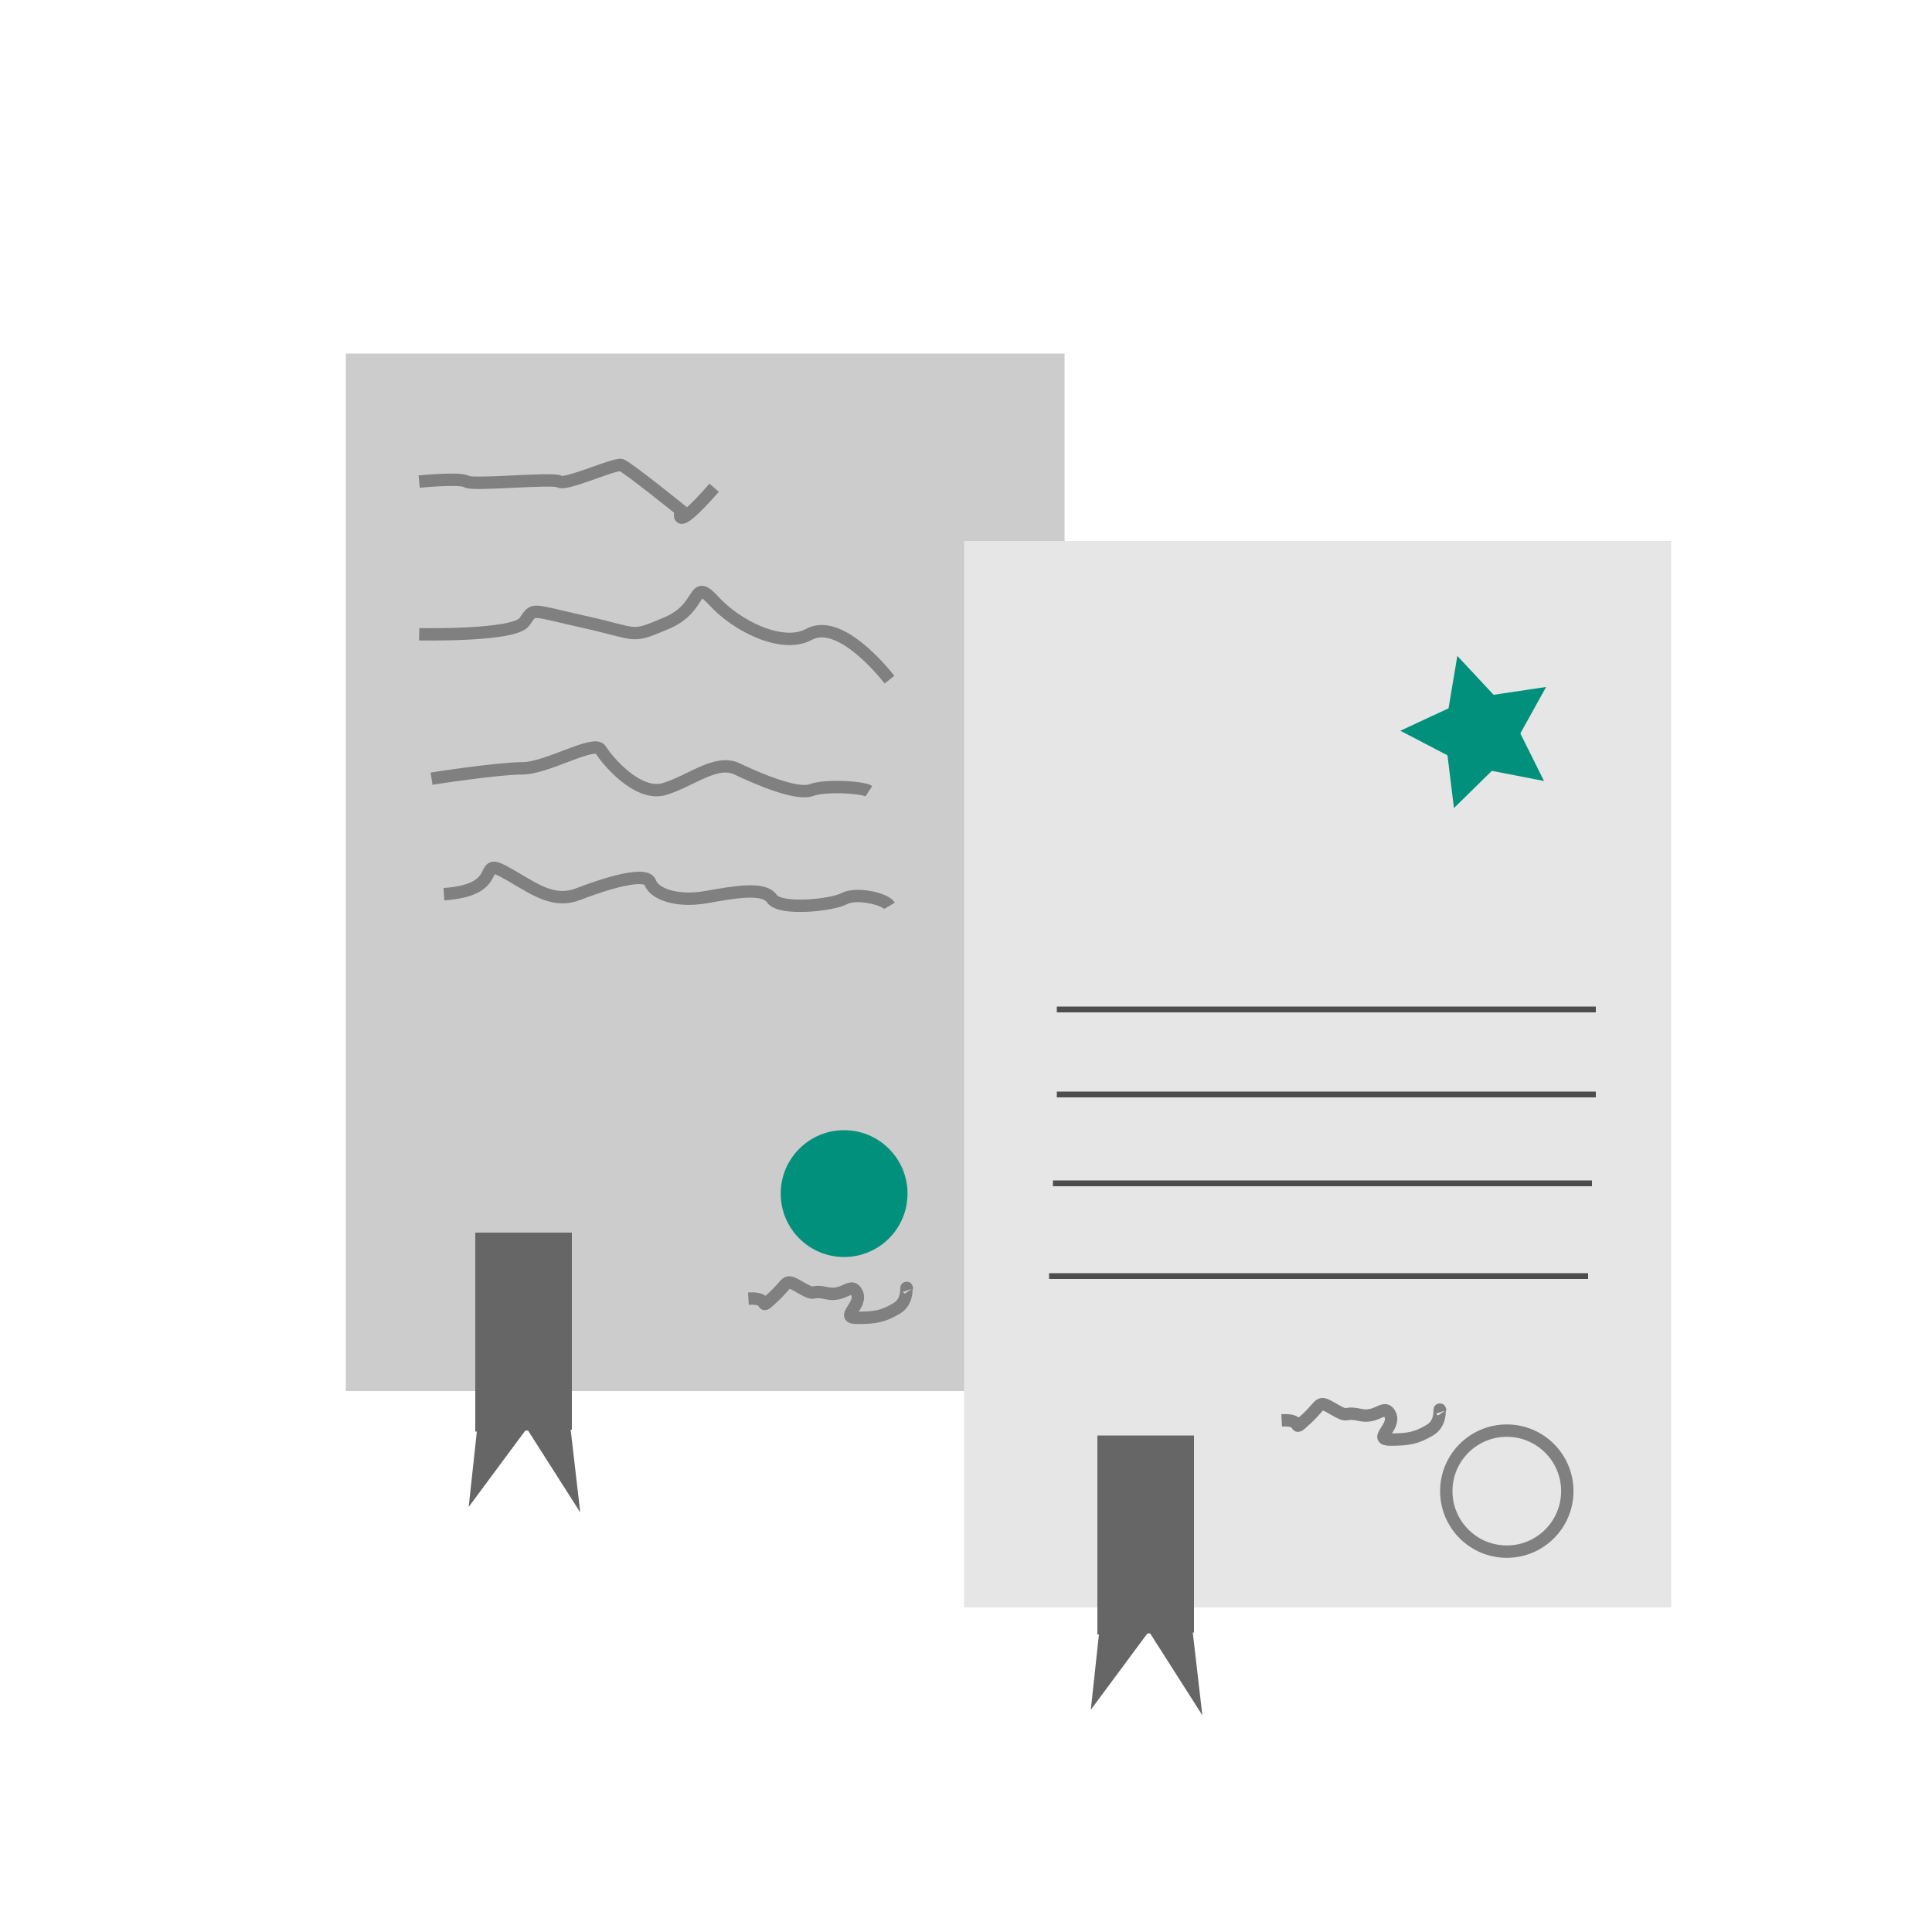
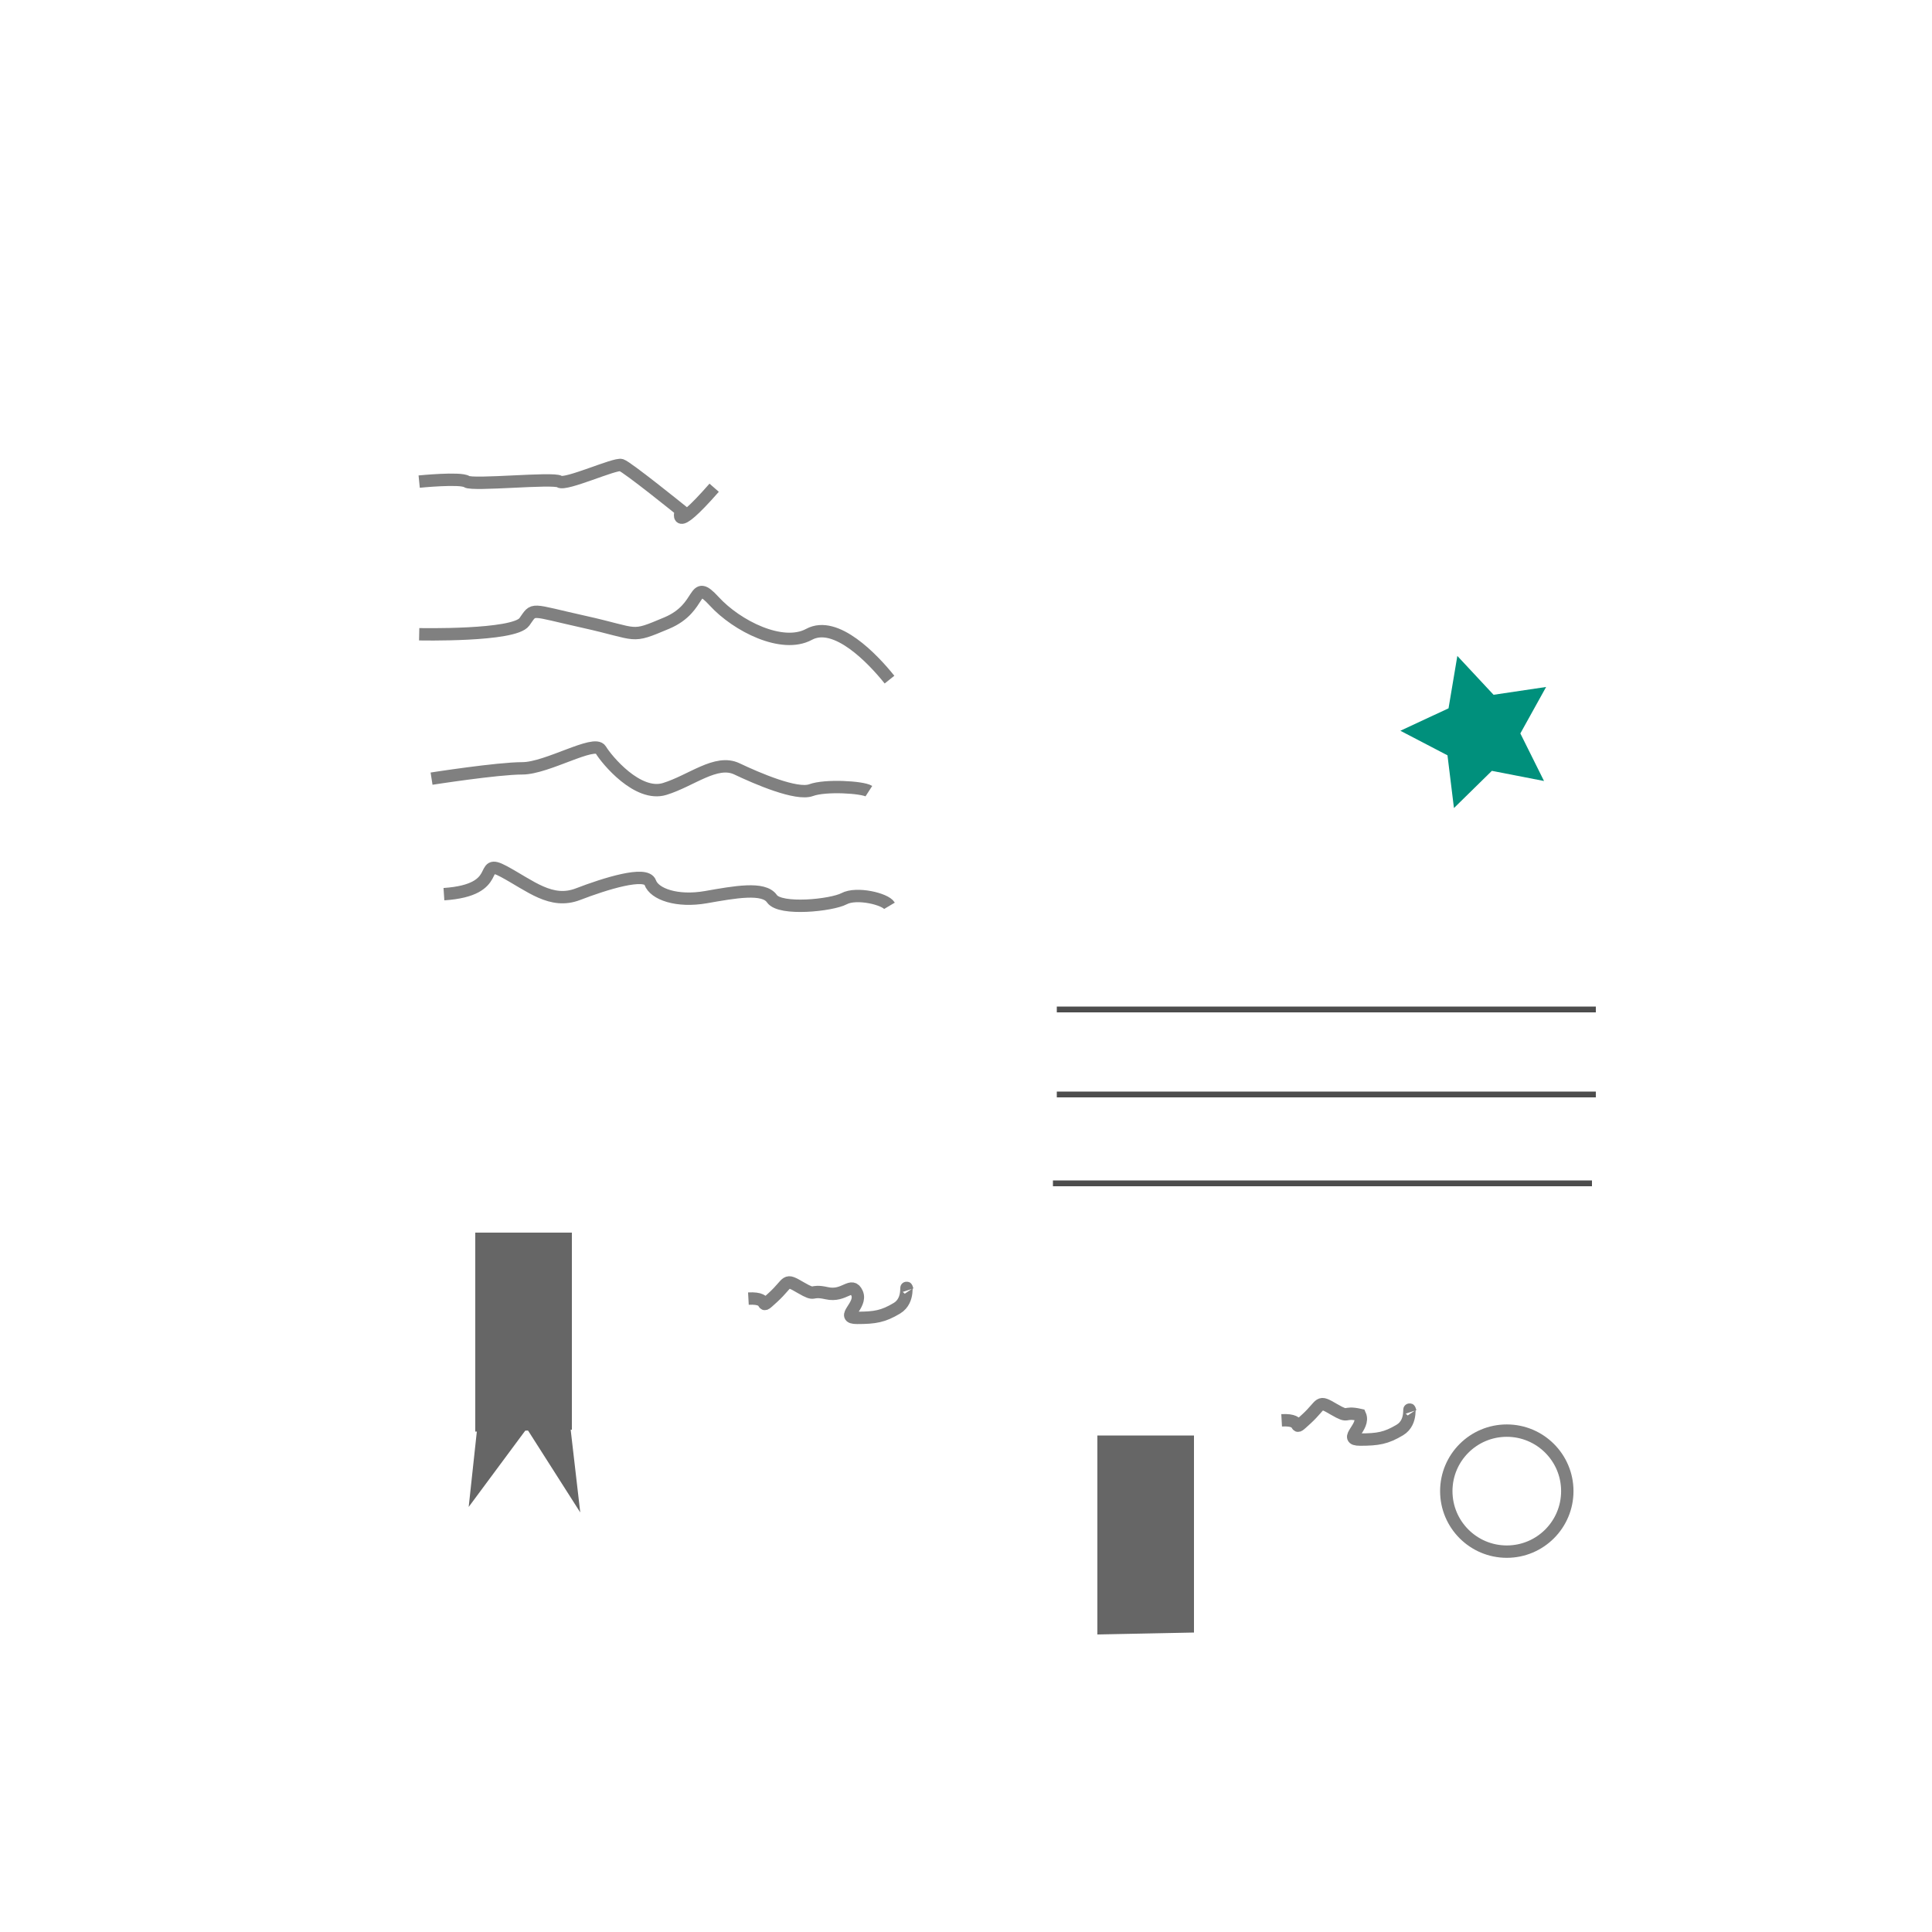
<svg xmlns="http://www.w3.org/2000/svg" version="1.1" x="0px" y="0px" width="1000px" height="1000px" viewBox="0 0 1000 1000" enable-background="new 0 0 1000 1000" xml:space="preserve">
  <g id="Hintergrund_QUARDAT" display="none">
</g>
  <g id="Hintergrund_KREIS" display="none">
</g>
  <g id="Inhalt">
-     <rect x="179" y="183" fill="#CCCCCC" width="372" height="537" />
-     <rect x="499" y="280" fill="#E6E6E6" width="366" height="552" />
    <path fill="none" stroke="#808080" stroke-width="6.406" stroke-miterlimit="10" d="M216.965,249.277c0,0,21.354-2.136,24.559,0   c3.203,2.137,44.844-2.136,48.047,0c3.203,2.137,28.827-9.609,32.03-8.541c3.202,1.066,30.963,23.489,30.963,23.489   s-5.337,13.814,17.084-11.778" />
    <path fill="none" stroke="#808080" stroke-width="6.406" stroke-miterlimit="10" d="M216.965,328.288   c0,0,49.116,1.066,54.453-6.407c5.339-7.473,2.135-6.406,30.963,0c28.829,6.407,23.488,8.721,42.709,0.624   c19.219-8.096,12.813-24.111,24.558-11.301c11.744,12.814,35.233,24.662,49.114,17.135c13.881-7.526,33.1,12.761,41.64,23.439" />
    <path fill="none" stroke="#808080" stroke-width="6.406" stroke-miterlimit="10" d="M223.373,403.026   c0,0,34.165-5.336,46.977-5.336c12.814,0,37.371-14.95,40.574-9.612c3.203,5.337,19.219,24.559,33.099,20.287   s26.692-15.486,37.369-10.412c10.677,5.073,30.964,13.773,38.438,11.024c7.473-2.749,26.692-1.538,29.896,0.524" />
    <path fill="none" stroke="#808080" stroke-width="6.406" stroke-miterlimit="10" d="M229.777,462.818   c32.033-2.135,17.084-19.219,30.964-11.743c13.881,7.472,24.558,17.081,38.438,11.743s35.234-12.08,37.37-6.039   c2.136,6.039,13.881,10.198,28.828,7.584c14.948-2.613,29.896-5.405,34.166,0.797c4.271,6.199,30.963,3.411,37.37,0   c6.405-3.41,21.353,0.086,23.488,3.676" />
    <polygon fill="#00907C" points="800.266,355.575 786.932,379.623 799.182,404.24 772.19,398.989 752.564,418.248 749.217,390.956    724.836,378.24 749.758,366.623 754.317,339.507 773.066,359.619  " />
    <path fill="none" stroke="#808080" stroke-width="6.406" stroke-miterlimit="10" d="M387.373,672.155   c12.813-0.711,4.271,7.121,12.813-0.711c8.541-7.83,5.692-9.966,14.234-4.982c8.542,4.982,4.273,0.824,13.525,2.904   c9.254,2.078,12.813-6.35,15.66,0c2.846,6.352-9.254,12.756,0,12.756c9.252,0,13.525-0.713,20.642-4.982   c7.117-4.272,3.864-14.237,5.489-9.254" />
-     <path fill="none" stroke="#808080" stroke-width="6.406" stroke-miterlimit="10" d="M663.373,735.155   c12.813-0.711,4.271,7.121,12.813-0.711c8.541-7.83,5.692-9.966,14.234-4.982c8.542,4.982,4.273,0.824,13.525,2.904   c9.254,2.078,12.813-6.35,15.66,0c2.846,6.352-9.254,12.756,0,12.756c9.252,0,13.525-0.713,20.642-4.982   c7.117-4.272,3.864-14.237,5.489-9.254" />
+     <path fill="none" stroke="#808080" stroke-width="6.406" stroke-miterlimit="10" d="M663.373,735.155   c12.813-0.711,4.271,7.121,12.813-0.711c8.541-7.83,5.692-9.966,14.234-4.982c8.542,4.982,4.273,0.824,13.525,2.904   c2.846,6.352-9.254,12.756,0,12.756c9.252,0,13.525-0.713,20.642-4.982   c7.117-4.272,3.864-14.237,5.489-9.254" />
    <circle fill="none" stroke="#808080" stroke-width="6.406" stroke-miterlimit="10" cx="779.915" cy="771.805" r="31.318" />
-     <circle fill="#00907C" stroke="#00907C" stroke-width="3" stroke-miterlimit="10" cx="436.915" cy="617.805" r="31.318" />
    <polyline fill="#666666" points="246,741 246,638 296,638 296,740.422 296,740  " />
    <polyline fill="#666666" points="246.861,740.489 242.591,779.994 272.665,739.422 300.338,782.84 295.309,739.422  " />
    <g>
      <polyline fill="#666666" points="568,846 568,743 618,743 618,845.422 618,845   " />
-       <polyline fill="#666666" points="568.861,845.489 564.591,884.994 594.665,844.422 622.338,887.84 617.309,844.422   " />
    </g>
    <line fill="none" stroke="#4D4D4D" stroke-width="3" stroke-miterlimit="10" x1="547" y1="522.5" x2="826" y2="522.5" />
    <line fill="none" stroke="#4D4D4D" stroke-width="3" stroke-miterlimit="10" x1="547" y1="566.5" x2="826" y2="566.5" />
    <line fill="none" stroke="#4D4D4D" stroke-width="3" stroke-miterlimit="10" x1="545" y1="612.5" x2="824" y2="612.5" />
-     <line fill="none" stroke="#4D4D4D" stroke-width="3" stroke-miterlimit="10" x1="543" y1="660.5" x2="822" y2="660.5" />
  </g>
</svg>